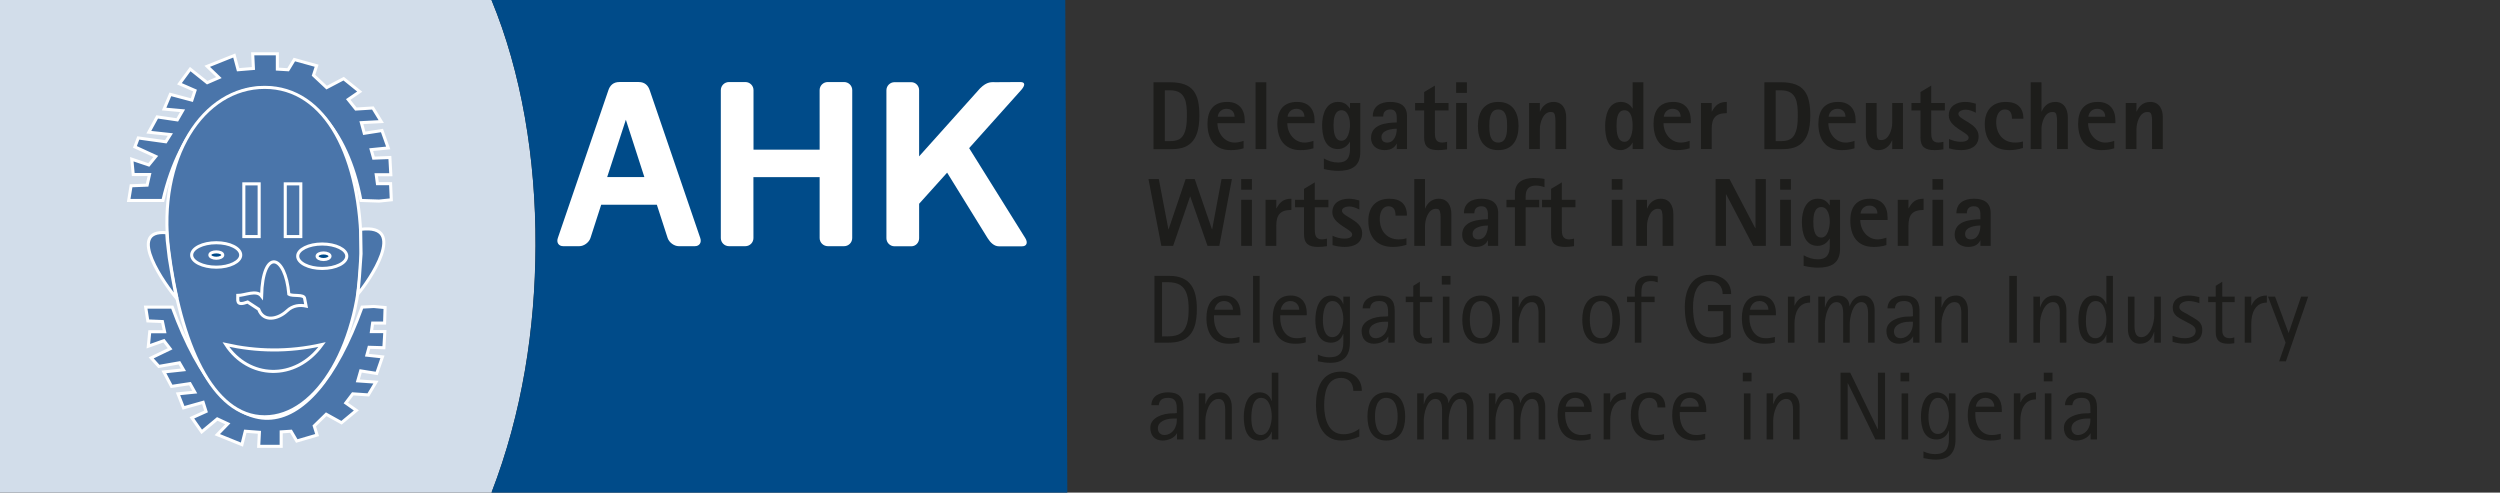
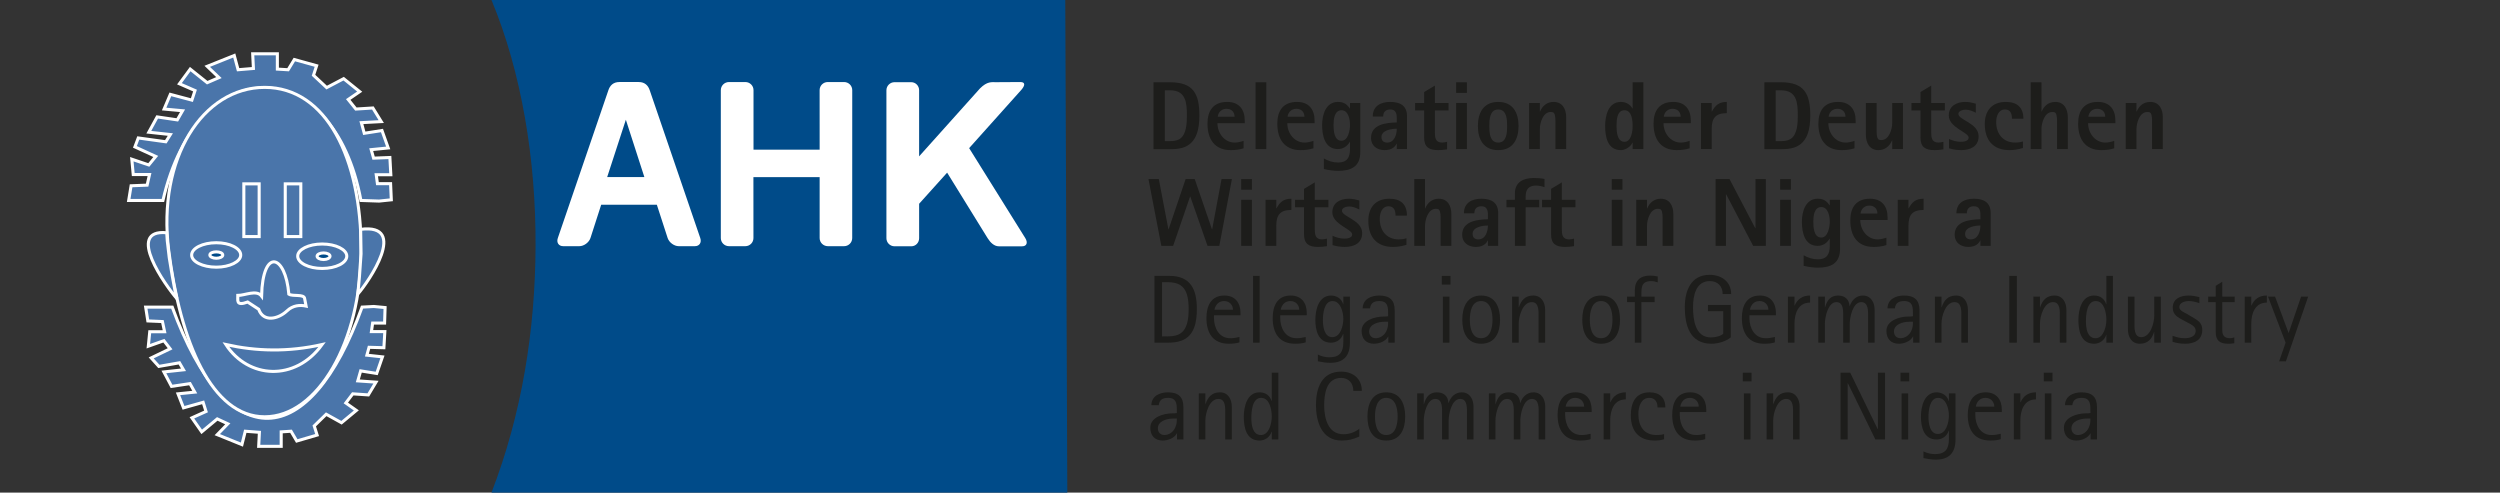
<svg xmlns="http://www.w3.org/2000/svg" xmlns:xlink="http://www.w3.org/1999/xlink" version="1.1" id="ahk_logo_nigeria_desktop" x="0px" y="0px" width="406px" height="80px" viewBox="0 0 406 80" enable-background="new 0 0 406 80" xml:space="preserve">
  <rect x="0" y="0" width="406" height="80" fill="#333333" stroke="none" />
-   <path fill="#D2DDEA" d="M79.817,0H0v80h79.817c5.039-12.995,7.101-26.861,7.144-40.096C87.014,25.519,84.663,11.726,79.817,0  L79.817,0z" />
  <path fill="none" d="M79.817,0H0v80h79.817c5.039-12.995,7.101-26.861,7.144-40.096C87.014,25.519,84.663,11.726,79.817,0L79.817,0z  " />
  <path fill="#004B89" d="M173,80H79.817c4.962-12.851,7.096-26.37,7.159-40c0.067-14.086-2.274-28.25-7.159-40H173l0.332,80H173z" />
  <path fill="none" d="M173,80L173,80H79.817c4.962-12.851,7.096-26.37,7.159-40c0.067-14.086-2.274-28.25-7.159-40H173" />
  <path fill="#FFFFFF" d="M133.106,14.64c0-0.731,0.591-1.317,1.322-1.317h2.649c0.736,0,1.327,0.587,1.327,1.317l-0.005,24.024  c0,0.726-0.591,1.317-1.322,1.317h-2.63c-0.736,0-1.337-0.591-1.337-1.317v-9.894h-10.755l0.005,9.894  c0,0.726-0.591,1.317-1.322,1.317h-2.649c-0.731,0-1.327-0.591-1.327-1.317V14.64c0-0.731,0.596-1.317,1.327-1.317h2.654  c0.735,0,1.327,0.587,1.327,1.317v9.664h10.74L133.106,14.64z" />
  <path fill="#FFFFFF" d="M165.822,14.64c0.654-0.726,0.755-1.327-0.139-1.317l-3.918,0.024c-0.736,0-1.433-0.159-2.611,1.009  l-9.889,11.034V14.663c0-0.731-0.562-1.317-1.293-1.317h-2.697c-0.726,0-1.322,0.587-1.322,1.317v24.019  c0,0.726,0.592,1.317,1.322,1.317h2.707c0.731,0,1.284-0.591,1.284-1.317v-5.591l4.548-5.053l6.577,10.644  c0.452,0.726,1.077,1.317,1.812,1.317H166c0.731,0,0.962-0.591,0.514-1.317l-9.125-14.625L165.822,14.64z" />
  <path fill="#FFFFFF" d="M103.735,13.322c1,0,1.529,0.587,1.774,1.317l8.216,24.024c0.25,0.726-0.139,1.317-0.87,1.317h-2.63  c-0.736,0-1.553-0.591-1.798-1.317l-1.755-5.413h-9.038l-1.745,5.413c-0.245,0.726-1.067,1.317-1.798,1.317h-2.63  c-0.731,0-1.125-0.591-0.87-1.317l8.216-24.024c0.245-0.731,0.774-1.317,1.774-1.317H103.735L103.735,13.322z M98.606,28.755h6.038  l-3.005-9.308L98.606,28.755z" />
  <path fill-rule="evenodd" clip-rule="evenodd" fill="#4A75AA" d="M60.71,49.774l1.827,0.173l-0.078,2.52h-1.944l-0.194,1.381h2.177  l-0.155,2.623l-2.41-0.069l-0.35,1.277l2.527,0.276l-0.933,2.692l-2.605-0.414l-0.467,1.622l2.955,0.207l-1.244,2.071l-2.527-0.173  l-1.127,1.484l1.711,1.208l-2.41,2.002l-2.488-1.381l-1.944,1.898l0.467,1.484l-3.305,0.966l-0.933-1.588l-1.594,0.104v2.347H42.01  l0.117-2.278l-2.294-0.173l-0.544,2.174l-4.004-1.622l1.711-1.76l-1.711-0.794l-2.527,2.105l-1.594-2.278l2.294-1.035l-0.467-1.484  l-3.188,0.897l-0.894-2.278l2.721-0.276l-0.778-1.381l-2.994,0.449l-1.244-2.347l3.188-0.345l-0.661-1.139l-3.343,0.587  l-1.244-1.381l3.071-1.484l-1.011-1.312l-2.527,0.897l0.233-2.347h2.41l-0.35-1.657l-2.372-0.104l-0.35-2.243h4.315  c8.981,24.575,22.316,23.574,30.83,0L60.71,49.774z" />
  <path fill-rule="evenodd" clip-rule="evenodd" fill="none" stroke="#FFFFFF" stroke-width="0.498" stroke-miterlimit="3.864" d="  M60.71,49.774l1.827,0.173l-0.078,2.52h-1.944l-0.194,1.381h2.177l-0.155,2.623l-2.41-0.069l-0.35,1.277l2.527,0.276l-0.933,2.692  l-2.605-0.414l-0.467,1.622l2.955,0.207l-1.244,2.071l-2.527-0.173l-1.127,1.484l1.711,1.208l-2.41,2.002l-2.488-1.381l-1.944,1.898  l0.467,1.484l-3.305,0.966l-0.933-1.588l-1.594,0.104v2.347H42.01l0.117-2.278l-2.294-0.173l-0.544,2.174l-4.004-1.622l1.711-1.76  l-1.711-0.794l-2.527,2.105l-1.594-2.278l2.294-1.035l-0.467-1.484l-3.188,0.897l-0.894-2.278l2.721-0.276l-0.778-1.381  l-2.994,0.449l-1.244-2.347l3.188-0.345l-0.661-1.139l-3.343,0.587l-1.244-1.381l3.071-1.484l-1.011-1.312l-2.527,0.897l0.233-2.347  h2.41l-0.35-1.657l-2.372-0.104l-0.35-2.243h4.315c8.981,24.575,22.316,23.574,30.83,0L60.71,49.774z" />
  <path fill-rule="evenodd" clip-rule="evenodd" fill="#4A75AA" d="M61.565,32.655l1.983-0.207l-0.117-2.623h-2.138l-0.194-1.45h2.372  l-0.155-2.796l-2.644,0.104l-0.389-1.381l2.76-0.276l-1.011-2.83l-2.877,0.449l-0.467-1.726l3.227-0.173l-1.361-2.209l-2.76,0.173  l-1.244-1.553l1.866-1.277l-2.605-2.105l-2.76,1.45l-2.138-2.002l0.505-1.553l-3.616-1.001l-1.011,1.657l-1.749-0.104V8.736h-4.004  l0.117,2.382l-2.488,0.207l-0.622-2.313l-4.393,1.76l1.905,1.829l-1.905,0.828l-2.76-2.209l-1.75,2.382l2.527,1.104l-0.505,1.553  l-3.499-0.932l-1.011,2.382l2.994,0.276l-0.855,1.484l-3.266-0.483l-1.361,2.485l3.499,0.38l-0.739,1.174l-4.471-0.621l-0.544,1.45  l3.382,1.553l-1.127,1.381l-2.76-0.932l0.233,2.485h2.644l-0.389,1.726l-2.605,0.104l-0.389,2.382h5.56  c5.715-24.713,27.681-24.057,32.152,0L61.565,32.655z" />
  <path fill-rule="evenodd" clip-rule="evenodd" fill="none" stroke="#FFFFFF" stroke-width="0.498" stroke-miterlimit="3.864" d="  M61.565,32.655l1.983-0.207l-0.117-2.623h-2.138l-0.194-1.45h2.372l-0.155-2.796l-2.644,0.104l-0.389-1.381l2.76-0.276l-1.011-2.83  l-2.877,0.449l-0.467-1.726l3.227-0.173l-1.361-2.209l-2.76,0.173l-1.244-1.553l1.866-1.277l-2.605-2.105l-2.76,1.45l-2.138-2.002  l0.505-1.553l-3.616-1.001l-1.011,1.657l-1.749-0.104V8.736h-4.004l0.117,2.382l-2.488,0.207l-0.622-2.313l-4.393,1.76l1.905,1.829  l-1.905,0.828l-2.76-2.209l-1.75,2.382l2.527,1.104l-0.505,1.553l-3.499-0.932l-1.011,2.382l2.994,0.276l-0.855,1.484l-3.266-0.483  l-1.361,2.485l3.499,0.38l-0.739,1.174l-4.471-0.621l-0.544,1.45l3.382,1.553l-1.127,1.381l-2.76-0.932l0.233,2.485h2.644  l-0.389,1.726l-2.605,0.104l-0.389,2.382h5.56c5.715-24.713,27.681-24.057,32.152,0L61.565,32.655z" />
  <path fill-rule="evenodd" clip-rule="evenodd" fill="#4A75AA" d="M42.982,14.189c10.03,0,15.668,11.494,15.668,26.438  c0,14.911-7.076,27.06-15.668,27.06c-8.592,0-13.724-12.149-15.59-27.06C25.526,25.683,32.951,14.189,42.982,14.189z" />
  <path fill-rule="evenodd" clip-rule="evenodd" fill="none" stroke="#FFFFFF" stroke-width="0.498" stroke-miterlimit="3.864" d="  M42.982,14.189c10.03,0,15.668,11.494,15.668,26.438c0,14.911-7.076,27.06-15.668,27.06c-8.592,0-13.724-12.149-15.59-27.06  C25.526,25.683,32.951,14.189,42.982,14.189z" />
  <polygon fill="#4A75AA" points="39.599,29.859 42.087,29.859 42.087,38.419 39.599,38.419 39.599,29.859 " />
  <polygon fill="none" stroke="#FFFFFF" stroke-width="0.498" stroke-miterlimit="3.864" points="39.599,29.859 42.087,29.859   42.087,38.419 39.599,38.419 39.599,29.859 " />
-   <polygon fill="#4A75AA" points="46.325,29.859 48.852,29.859 48.852,38.419 46.325,38.419 46.325,29.859 " />
  <polygon fill="none" stroke="#FFFFFF" stroke-width="0.498" stroke-miterlimit="3.864" points="46.325,29.859 48.852,29.859   48.852,38.419 46.325,38.419 46.325,29.859 " />
  <path fill-rule="evenodd" clip-rule="evenodd" fill="#4A75AA" d="M52.312,43.596c2.216,0,4.004-0.897,4.004-2.002  c0-1.07-1.788-1.967-4.004-1.967c-2.177,0-3.966,0.897-3.966,1.967C48.347,42.699,50.135,43.596,52.312,43.596z" />
  <path fill-rule="evenodd" clip-rule="evenodd" fill="none" stroke="#FFFFFF" stroke-width="0.498" stroke-miterlimit="3.864" d="  M52.312,43.596c2.216,0,4.004-0.897,4.004-2.002c0-1.07-1.788-1.967-4.004-1.967c-2.177,0-3.966,0.897-3.966,1.967  C48.347,42.699,50.135,43.596,52.312,43.596z" />
  <path fill-rule="evenodd" clip-rule="evenodd" fill="#4A75AA" d="M35.128,43.389c2.177,0,3.965-0.897,3.965-1.967  c0-1.104-1.788-2.002-3.965-2.002c-2.216,0-4.004,0.897-4.004,2.002C31.124,42.492,32.912,43.389,35.128,43.389z" />
  <path fill-rule="evenodd" clip-rule="evenodd" fill="none" stroke="#FFFFFF" stroke-width="0.498" stroke-miterlimit="3.864" d="  M35.128,43.389c2.177,0,3.965-0.897,3.965-1.967c0-1.104-1.788-2.002-3.965-2.002c-2.216,0-4.004,0.897-4.004,2.002  C31.124,42.492,32.912,43.389,35.128,43.389z" />
  <path fill-rule="evenodd" clip-rule="evenodd" fill="#4A75AA" d="M42.476,48.079c-0.816-1.07-2.683-0.1-3.849-0.1  c0.028,0.752-0.389,1.795,1.594,1.07l1.788,1.174c0.778,2.174,3.188,1.588,4.588,0.276c0.972-0.932,2.138-1.001,3.11-0.794  l-0.233-1.208c-0.078-0.794-1.905-0.311-2.566-0.725C46.364,41.284,42.671,40.175,42.476,48.079z" />
  <path fill-rule="evenodd" clip-rule="evenodd" fill="none" stroke="#FFFFFF" stroke-width="0.498" stroke-miterlimit="3.864" d="  M42.476,48.079c-0.816-1.07-2.683-0.1-3.849-0.1c0.028,0.752-0.389,1.795,1.594,1.07l1.788,1.174  c0.778,2.174,3.188,1.588,4.588,0.276c0.972-0.932,2.138-1.001,3.11-0.794l-0.233-1.208c-0.078-0.794-1.905-0.311-2.566-0.725  C46.364,41.284,42.671,40.175,42.476,48.079z" />
  <path fill-rule="evenodd" clip-rule="evenodd" fill="#4A75AA" d="M36.683,55.953c4.937,1.104,10.108,1.243,15.629,0  C47.919,62.027,40.299,61.51,36.683,55.953z" />
  <path fill-rule="evenodd" clip-rule="evenodd" fill="none" stroke="#FFFFFF" stroke-width="0.498" stroke-miterlimit="3.864" d="  M36.683,55.953c4.937,1.104,10.108,1.243,15.629,0C47.919,62.027,40.299,61.51,36.683,55.953z" />
  <path fill-rule="evenodd" clip-rule="evenodd" fill="#004B89" d="M35.128,41.94c0.583,0,1.05-0.242,1.05-0.518  c0-0.311-0.467-0.518-1.05-0.518c-0.583,0-1.05,0.207-1.05,0.518C34.079,41.698,34.545,41.94,35.128,41.94z" />
  <path fill-rule="evenodd" clip-rule="evenodd" fill="none" stroke="#FFFFFF" stroke-width="0.498" stroke-miterlimit="3.864" d="  M35.128,41.94c0.583,0,1.05-0.242,1.05-0.518c0-0.311-0.467-0.518-1.05-0.518c-0.583,0-1.05,0.207-1.05,0.518  C34.079,41.698,34.545,41.94,35.128,41.94z" />
  <path fill-rule="evenodd" clip-rule="evenodd" fill="#004B89" d="M52.546,42.147c0.583,0,1.05-0.242,1.05-0.552  c0-0.276-0.467-0.518-1.05-0.518c-0.583,0-1.05,0.242-1.05,0.518C51.496,41.905,51.962,42.147,52.546,42.147z" />
  <path fill-rule="evenodd" clip-rule="evenodd" fill="none" stroke="#FFFFFF" stroke-width="0.498" stroke-miterlimit="3.864" d="  M52.546,42.147c0.583,0,1.05-0.242,1.05-0.552c0-0.276-0.467-0.518-1.05-0.518c-0.583,0-1.05,0.242-1.05,0.518  C51.496,41.905,51.962,42.147,52.546,42.147z" />
  <path fill-rule="evenodd" clip-rule="evenodd" fill="#4A75AA" d="M28.404,47.133l-0.424-2.285l-0.49-2.971l-0.326-2.775  l-0.083-1.304c-6.804-0.656-0.139,8.67,1.65,10.706L28.404,47.133z" />
  <path fill-rule="evenodd" clip-rule="evenodd" fill="none" stroke="#FFFFFF" stroke-width="0.498" stroke-miterlimit="3.864" d="  M28.404,47.133l-0.424-2.285l-0.49-2.971l-0.326-2.775l-0.083-1.304c-6.804-0.656-0.139,8.67,1.65,10.706L28.404,47.133z" />
  <g>
    <defs>
      <path id="SVGID_1_" d="M59.466,37.211c6.765-0.69,0.233,8.491-1.516,10.493" />
    </defs>
    <clipPath id="SVGID_2_">
      <use xlink:href="#SVGID_1_" overflow="visible" />
    </clipPath>
  </g>
  <path fill-rule="evenodd" clip-rule="evenodd" fill="#4A75AA" d="M58.373,44.945l0.261-3.722l-0.065-3.983  c7.835-0.979,1.292,8.51-0.457,10.512L58.373,44.945z" />
  <path fill-rule="evenodd" clip-rule="evenodd" fill="none" stroke="#FFFFFF" stroke-width="0.498" stroke-miterlimit="3.864" d="  M58.373,44.945l0.261-3.722l-0.065-3.983c7.835-0.979,1.292,8.51-0.457,10.512L58.373,44.945z" />
  <path fill-rule="evenodd" clip-rule="evenodd" fill="#1D1D1B" d="M192.185,71.372v-5.251c0-1.666-0.818-2.405-2.515-2.405  c-1.336,0-2.657,0.582-2.688,2.091h1.195c0.11-0.896,0.645-1.195,1.525-1.195c1.494,0,1.415,1.195,1.415,2.311v0.157  c-0.251,0.047-0.487,0.047-0.739,0.047c-1.383,0-3.569,0.613-3.569,2.327c0,1.273,0.723,2.091,2.012,2.091  c0.833,0,1.886-0.377,2.295-1.163h0.031v0.99H192.185z M191.116,67.976c0,0.629-0.031,0.943-0.283,1.509  c-0.315,0.676-0.991,1.163-1.745,1.163c-0.629,0-1.053-0.456-1.053-1.085c0-1.195,1.494-1.588,2.453-1.588H191.116z" />
  <path fill-rule="evenodd" clip-rule="evenodd" fill="#1D1D1B" d="M200.044,71.372v-5.345c0-1.179-0.597-2.311-1.918-2.311  c-1.305,0-1.965,0.755-2.343,1.902h-0.031v-1.729h-1.069v7.483h1.069v-3.081c0-1.179,0.629-3.506,2.123-3.506  c1.226,0,1.1,1.588,1.1,2.437v4.15H200.044z" />
  <path fill-rule="evenodd" clip-rule="evenodd" fill="#1D1D1B" d="M207.605,71.372V60.524h-1.069v4.591h-0.031  c-0.314-0.912-0.991-1.399-1.965-1.399c-2.044,0-2.547,2.358-2.547,3.978c0,1.745,0.409,3.852,2.562,3.852  c0.896,0,1.698-0.582,1.95-1.446h0.031v1.273H207.605z M206.536,67.662c0,1.038-0.424,2.987-1.761,2.987  c-1.383,0-1.556-1.714-1.556-2.751c0-1.038,0.126-3.286,1.588-3.286C206.222,64.612,206.536,66.609,206.536,67.662z" />
  <path fill-rule="evenodd" clip-rule="evenodd" fill="#1D1D1B" d="M221.163,63.48c0-1.997-1.446-3.129-3.364-3.129  c-3.16,0-4.088,2.688-4.088,5.392c0,2.704,0.912,5.801,4.166,5.801c1.116,0,1.871-0.204,2.877-0.645v-1.273  c-0.739,0.581-1.635,0.896-2.578,0.896c-2.547,0-3.129-2.673-3.129-4.716c0-1.855,0.362-4.433,2.751-4.433  c1.258,0,1.981,0.896,1.981,2.107H221.163z" />
  <path fill-rule="evenodd" clip-rule="evenodd" fill="#1D1D1B" d="M228.203,67.646c0-2.028-0.755-3.93-3.081-3.93  c-2.311,0-3.05,1.918-3.05,3.93c0,2.012,0.739,3.899,3.05,3.899C227.448,71.545,228.203,69.674,228.203,67.646z M226.977,67.63  c0,1.211-0.283,3.018-1.855,3.018c-1.556,0-1.824-1.824-1.824-3.018c0-1.195,0.267-3.018,1.824-3.018S226.977,66.42,226.977,67.63z" />
  <path fill-rule="evenodd" clip-rule="evenodd" fill="#1D1D1B" d="M239.298,71.372v-5.345c0-1.179-0.597-2.311-1.918-2.311  c-1.053,0-1.808,0.755-2.122,1.714h-0.032c-0.078-1.116-0.77-1.714-1.886-1.714c-1.226,0-1.792,0.833-2.091,1.902h-0.031v-1.729  h-1.069v7.483h1.069v-3.081c0-1.037,0.503-3.506,1.871-3.506c1.226,0,1.1,1.588,1.1,2.437v4.15h1.069v-3.081  c0-1.037,0.487-3.506,1.871-3.506c1.226,0,1.101,1.588,1.101,2.437v4.15H239.298z" />
  <path fill-rule="evenodd" clip-rule="evenodd" fill="#1D1D1B" d="M250.944,71.372v-5.345c0-1.179-0.597-2.311-1.918-2.311  c-1.053,0-1.808,0.755-2.122,1.714h-0.032c-0.078-1.116-0.77-1.714-1.886-1.714c-1.226,0-1.792,0.833-2.091,1.902h-0.031v-1.729  h-1.069v7.483h1.069v-3.081c0-1.037,0.503-3.506,1.871-3.506c1.226,0,1.1,1.588,1.1,2.437v4.15h1.069v-3.081  c0-1.037,0.487-3.506,1.871-3.506c1.226,0,1.101,1.588,1.101,2.437v4.15H250.944z" />
  <path fill-rule="evenodd" clip-rule="evenodd" fill="#1D1D1B" d="M258.486,66.923v-0.362c0-1.651-0.865-2.846-2.61-2.846  c-2.201,0-2.924,1.714-2.924,3.663c0,2.421,1.053,4.166,3.647,4.166c0.582,0,1.163-0.047,1.714-0.22v-0.88  c-0.503,0.126-0.959,0.204-1.478,0.204c-1.839,0-2.657-1.651-2.657-3.286v-0.44H258.486z M257.26,66.027h-3.003  c0.157-0.818,0.692-1.415,1.572-1.415C256.647,64.612,257.26,65.209,257.26,66.027z" />
  <path fill-rule="evenodd" clip-rule="evenodd" fill="#1D1D1B" d="M264.03,64.863v-1.148c-1.195,0-2.028,0.535-2.5,1.619h-0.031  v-1.446h-1.069v7.483h1.069v-3.097C261.499,66.64,262.096,64.863,264.03,64.863z" />
  <path fill-rule="evenodd" clip-rule="evenodd" fill="#1D1D1B" d="M270.455,66.168c0-1.619-0.975-2.453-2.562-2.453  c-2.295,0-3.05,1.698-3.05,3.742c0,2.5,1.273,4.087,3.852,4.087c0.55,0,1.038-0.047,1.556-0.204v-0.849  c-0.393,0.126-0.802,0.157-1.21,0.157c-2.123,0-2.971-1.494-2.971-3.427c0-1.116,0.409-2.61,1.777-2.61  c0.959,0,1.336,0.692,1.336,1.556H270.455z" />
  <path fill-rule="evenodd" clip-rule="evenodd" fill="#1D1D1B" d="M277.102,66.923v-0.362c0-1.651-0.865-2.846-2.61-2.846  c-2.201,0-2.924,1.714-2.924,3.663c0,2.421,1.053,4.166,3.647,4.166c0.582,0,1.163-0.047,1.714-0.22v-0.88  c-0.503,0.126-0.959,0.204-1.478,0.204c-1.839,0-2.657-1.651-2.657-3.286v-0.44H277.102z M275.876,66.027h-3.003  c0.157-0.818,0.692-1.415,1.572-1.415C275.263,64.612,275.876,65.209,275.876,66.027z" />
  <path fill-rule="evenodd" clip-rule="evenodd" fill="#1D1D1B" d="M284.448,61.939v-1.415h-1.415v1.415H284.448z M284.275,71.372  v-7.483h-1.069v7.483H284.275z" />
  <path fill-rule="evenodd" clip-rule="evenodd" fill="#1D1D1B" d="M292.258,71.372v-5.345c0-1.179-0.598-2.311-1.918-2.311  c-1.305,0-1.965,0.755-2.343,1.902h-0.031v-1.729h-1.069v7.483h1.069v-3.081c0-1.179,0.629-3.506,2.123-3.506  c1.226,0,1.1,1.588,1.1,2.437v4.15H292.258z" />
  <polygon fill-rule="evenodd" clip-rule="evenodd" fill="#1D1D1B" points="306.134,71.372 306.134,60.524 304.97,60.524   304.97,69.69 304.939,69.69 300.474,60.524 298.902,60.524 298.902,71.372 300.065,71.372 300.065,62.238 300.097,62.238   304.562,71.372 " />
  <path fill-rule="evenodd" clip-rule="evenodd" fill="#1D1D1B" d="M310.059,61.939v-1.415h-1.415v1.415H310.059z M309.887,71.372  v-7.483h-1.069v7.483H309.887z" />
  <path fill-rule="evenodd" clip-rule="evenodd" fill="#1D1D1B" d="M317.571,71.388v-7.499h-1.069v1.226h-0.031  c-0.236-0.88-1.069-1.399-1.95-1.399c-2.044,0-2.562,2.343-2.562,3.962c0,1.682,0.472,3.695,2.531,3.695  c0.928,0,1.698-0.534,1.981-1.431h0.031v1.321c0,1.604-0.534,2.484-2.264,2.484c-0.66,0-1.274-0.157-1.871-0.44v1.085  c0.692,0.142,1.305,0.251,2.028,0.251C316.549,74.642,317.571,73.51,317.571,71.388z M316.502,67.489  c0,1.069-0.424,2.987-1.792,2.987c-1.336,0-1.525-1.792-1.525-2.782c0-0.975,0.189-3.081,1.556-3.081  C316.078,64.612,316.502,66.451,316.502,67.489z" />
  <path fill-rule="evenodd" clip-rule="evenodd" fill="#1D1D1B" d="M325.097,66.923v-0.362c0-1.651-0.865-2.846-2.61-2.846  c-2.201,0-2.924,1.714-2.924,3.663c0,2.421,1.053,4.166,3.647,4.166c0.582,0,1.163-0.047,1.714-0.22v-0.88  c-0.503,0.126-0.959,0.204-1.478,0.204c-1.839,0-2.657-1.651-2.657-3.286v-0.44H325.097z M323.871,66.027h-3.003  c0.157-0.818,0.692-1.415,1.572-1.415C323.258,64.612,323.871,65.209,323.871,66.027z" />
  <path fill-rule="evenodd" clip-rule="evenodd" fill="#1D1D1B" d="M330.641,64.863v-1.148c-1.195,0-2.028,0.535-2.5,1.619h-0.031  v-1.446h-1.069v7.483h1.069v-3.097C328.11,66.64,328.707,64.863,330.641,64.863z" />
  <path fill-rule="evenodd" clip-rule="evenodd" fill="#1D1D1B" d="M333.325,61.939v-1.415h-1.415v1.415H333.325z M333.152,71.372  v-7.483h-1.069v7.483H333.152z" />
  <path fill-rule="evenodd" clip-rule="evenodd" fill="#1D1D1B" d="M340.553,71.372v-5.251c0-1.666-0.818-2.405-2.516-2.405  c-1.336,0-2.657,0.582-2.688,2.091h1.195c0.11-0.896,0.645-1.195,1.525-1.195c1.494,0,1.415,1.195,1.415,2.311v0.157  c-0.251,0.047-0.487,0.047-0.739,0.047c-1.383,0-3.569,0.613-3.569,2.327c0,1.273,0.723,2.091,2.012,2.091  c0.833,0,1.886-0.377,2.295-1.163h0.031v0.99H340.553z M339.484,67.976c0,0.629-0.031,0.943-0.283,1.509  c-0.314,0.676-0.991,1.163-1.745,1.163c-0.629,0-1.053-0.456-1.053-1.085c0-1.195,1.494-1.588,2.453-1.588H339.484z" />
  <path fill-rule="evenodd" clip-rule="evenodd" fill="#1D1D1B" d="M194.37,50.195c0-3.129-0.959-5.392-4.449-5.392h-2.437v10.848  h2.044c0.755,0,1.541-0.047,2.264-0.299C193.993,54.597,194.37,52.255,194.37,50.195z M193.034,50.211  c0,1.43-0.141,3.427-1.651,4.119c-0.566,0.252-1.226,0.299-1.839,0.299h-0.833v-8.804h0.692c0.597,0,1.226,0.031,1.777,0.236  C192.877,46.658,193.034,48.686,193.034,50.211z" />
  <path fill-rule="evenodd" clip-rule="evenodd" fill="#1D1D1B" d="M201.459,51.202V50.84c0-1.651-0.865-2.846-2.61-2.846  c-2.201,0-2.924,1.714-2.924,3.663c0,2.421,1.053,4.166,3.647,4.166c0.582,0,1.163-0.047,1.714-0.22v-0.88  c-0.503,0.126-0.959,0.204-1.478,0.204c-1.839,0-2.657-1.651-2.657-3.286v-0.44H201.459z M200.233,50.306h-3.003  c0.157-0.818,0.692-1.415,1.572-1.415C199.62,48.891,200.233,49.488,200.233,50.306z" />
  <rect x="203.497" y="44.803" fill-rule="evenodd" clip-rule="evenodd" fill="#1D1D1B" width="1.069" height="10.848" />
  <path fill-rule="evenodd" clip-rule="evenodd" fill="#1D1D1B" d="M212.219,51.202V50.84c0-1.651-0.865-2.846-2.61-2.846  c-2.201,0-2.924,1.714-2.924,3.663c0,2.421,1.053,4.166,3.647,4.166c0.582,0,1.163-0.047,1.714-0.22v-0.88  c-0.503,0.126-0.959,0.204-1.478,0.204c-1.839,0-2.657-1.651-2.657-3.286v-0.44H212.219z M210.993,50.306h-3.003  c0.157-0.818,0.692-1.415,1.572-1.415C210.38,48.891,210.993,49.488,210.993,50.306z" />
  <path fill-rule="evenodd" clip-rule="evenodd" fill="#1D1D1B" d="M219.225,55.667v-7.499h-1.069v1.226h-0.031  c-0.236-0.88-1.069-1.399-1.95-1.399c-2.044,0-2.562,2.343-2.562,3.962c0,1.682,0.472,3.694,2.531,3.694  c0.928,0,1.698-0.534,1.981-1.431h0.031v1.321c0,1.604-0.534,2.484-2.264,2.484c-0.66,0-1.274-0.157-1.871-0.44v1.085  c0.692,0.142,1.305,0.251,2.028,0.251C218.203,58.921,219.225,57.789,219.225,55.667z M218.156,51.768  c0,1.069-0.424,2.987-1.792,2.987c-1.336,0-1.525-1.792-1.525-2.782c0-0.975,0.188-3.081,1.556-3.081  C217.731,48.891,218.156,50.73,218.156,51.768z" />
  <path fill-rule="evenodd" clip-rule="evenodd" fill="#1D1D1B" d="M226.499,55.651V50.4c0-1.666-0.818-2.405-2.515-2.405  c-1.336,0-2.657,0.582-2.688,2.091h1.195c0.11-0.896,0.645-1.195,1.525-1.195c1.494,0,1.415,1.195,1.415,2.311v0.157  c-0.251,0.047-0.487,0.047-0.739,0.047c-1.383,0-3.569,0.613-3.569,2.327c0,1.273,0.723,2.091,2.012,2.091  c0.833,0,1.886-0.377,2.295-1.163h0.031v0.99H226.499z M225.43,52.255c0,0.629-0.031,0.943-0.283,1.509  c-0.314,0.676-0.991,1.163-1.745,1.163c-0.629,0-1.053-0.456-1.053-1.085c0-1.195,1.494-1.588,2.453-1.588H225.43z" />
-   <path fill-rule="evenodd" clip-rule="evenodd" fill="#1D1D1B" d="M232.597,49.063v-0.896h-2.012v-2.421l-1.069,0.676v1.745h-1.226  v0.896h1.226v4.827c0,1.446,0.676,1.934,2.075,1.934c0.314,0,0.629-0.031,0.943-0.079v-0.959c-0.267,0.094-0.424,0.141-0.723,0.141  c-0.849,0-1.226-0.456-1.226-1.258v-4.606H232.597z" />
  <path fill-rule="evenodd" clip-rule="evenodd" fill="#1D1D1B" d="M235.562,46.218v-1.415h-1.415v1.415H235.562z M235.389,55.651  v-7.483h-1.069v7.483H235.389z" />
  <path fill-rule="evenodd" clip-rule="evenodd" fill="#1D1D1B" d="M243.608,51.925c0-2.028-0.755-3.93-3.081-3.93  c-2.311,0-3.05,1.918-3.05,3.93c0,2.012,0.739,3.899,3.05,3.899C242.853,55.824,243.608,53.953,243.608,51.925z M242.381,51.909  c0,1.211-0.283,3.018-1.855,3.018c-1.556,0-1.824-1.824-1.824-3.018c0-1.195,0.268-3.018,1.824-3.018  C242.083,48.891,242.381,50.699,242.381,51.909z" />
  <path fill-rule="evenodd" clip-rule="evenodd" fill="#1D1D1B" d="M250.929,55.651v-5.345c0-1.179-0.597-2.311-1.918-2.311  c-1.305,0-1.965,0.755-2.343,1.902h-0.031v-1.729h-1.069v7.483h1.069v-3.081c0-1.179,0.629-3.506,2.123-3.506  c1.226,0,1.1,1.588,1.1,2.437v4.15H250.929z" />
  <path fill-rule="evenodd" clip-rule="evenodd" fill="#1D1D1B" d="M263.092,51.925c0-2.028-0.755-3.93-3.081-3.93  c-2.311,0-3.05,1.918-3.05,3.93c0,2.012,0.739,3.899,3.05,3.899C262.337,55.824,263.092,53.953,263.092,51.925z M261.866,51.909  c0,1.211-0.283,3.018-1.855,3.018c-1.556,0-1.824-1.824-1.824-3.018c0-1.195,0.268-3.018,1.824-3.018  C261.567,48.891,261.866,50.699,261.866,51.909z" />
  <path fill-rule="evenodd" clip-rule="evenodd" fill="#1D1D1B" d="M269.219,45.856v-0.959c-0.425-0.094-0.849-0.141-1.273-0.141  c-1.557,0-2.453,0.817-2.453,2.374v1.038h-1.258v0.896h1.258v6.587h1.069v-6.587h2.154v-0.896h-2.154  c0-1.289-0.126-2.515,1.572-2.515C268.511,45.652,268.857,45.731,269.219,45.856z" />
  <path fill-rule="evenodd" clip-rule="evenodd" fill="#1D1D1B" d="M281.141,47.759c0-2.028-1.588-3.129-3.49-3.129  c-3.05,0-4.04,2.594-4.04,5.235c0,2.956,0.802,5.958,4.339,5.958c1.006,0,2.343-0.362,3.129-1.038v-5.267h-3.71v1.022h2.484v3.663  c-0.472,0.424-1.383,0.597-1.997,0.597c-2.594,0-2.908-2.956-2.908-4.936c0-1.808,0.44-4.213,2.72-4.213  c1.289,0,2.091,0.833,2.091,2.107H281.141z" />
  <path fill-rule="evenodd" clip-rule="evenodd" fill="#1D1D1B" d="M288.414,51.202V50.84c0-1.651-0.865-2.846-2.61-2.846  c-2.201,0-2.924,1.714-2.924,3.663c0,2.421,1.053,4.166,3.647,4.166c0.582,0,1.163-0.047,1.714-0.22v-0.88  c-0.503,0.126-0.959,0.204-1.478,0.204c-1.839,0-2.657-1.651-2.657-3.286v-0.44H288.414z M287.188,50.306h-3.003  c0.157-0.818,0.692-1.415,1.572-1.415C286.574,48.891,287.188,49.488,287.188,50.306z" />
  <path fill-rule="evenodd" clip-rule="evenodd" fill="#1D1D1B" d="M293.957,49.142v-1.148c-1.195,0-2.028,0.535-2.5,1.619h-0.031  v-1.446h-1.069v7.483h1.069v-3.097C291.426,50.919,292.024,49.142,293.957,49.142z" />
  <path fill-rule="evenodd" clip-rule="evenodd" fill="#1D1D1B" d="M304.439,55.651v-5.345c0-1.179-0.597-2.311-1.918-2.311  c-1.053,0-1.808,0.755-2.122,1.714h-0.032c-0.078-1.116-0.77-1.714-1.886-1.714c-1.226,0-1.792,0.833-2.091,1.902h-0.031v-1.729  h-1.069v7.483h1.069v-3.081c0-1.037,0.503-3.506,1.871-3.506c1.226,0,1.1,1.588,1.1,2.437v4.15h1.069v-3.081  c0-1.037,0.487-3.506,1.871-3.506c1.226,0,1.101,1.588,1.101,2.437v4.15H304.439z" />
  <path fill-rule="evenodd" clip-rule="evenodd" fill="#1D1D1B" d="M311.73,55.651V50.4c0-1.666-0.818-2.405-2.516-2.405  c-1.336,0-2.657,0.582-2.688,2.091h1.195c0.11-0.896,0.645-1.195,1.525-1.195c1.493,0,1.415,1.195,1.415,2.311v0.157  c-0.251,0.047-0.487,0.047-0.739,0.047c-1.383,0-3.569,0.613-3.569,2.327c0,1.273,0.723,2.091,2.012,2.091  c0.833,0,1.886-0.377,2.295-1.163h0.031v0.99H311.73z M310.661,52.255c0,0.629-0.031,0.943-0.283,1.509  c-0.314,0.676-0.991,1.163-1.745,1.163c-0.629,0-1.053-0.456-1.053-1.085c0-1.195,1.493-1.588,2.453-1.588H310.661z" />
  <path fill-rule="evenodd" clip-rule="evenodd" fill="#1D1D1B" d="M319.589,55.651v-5.345c0-1.179-0.598-2.311-1.918-2.311  c-1.305,0-1.965,0.755-2.342,1.902h-0.031v-1.729h-1.069v7.483h1.069v-3.081c0-1.179,0.629-3.506,2.123-3.506  c1.226,0,1.1,1.588,1.1,2.437v4.15H319.589z" />
  <rect x="326.311" y="44.803" fill-rule="evenodd" clip-rule="evenodd" fill="#1D1D1B" width="1.226" height="10.848" />
  <path fill-rule="evenodd" clip-rule="evenodd" fill="#1D1D1B" d="M335.581,55.651v-5.345c0-1.179-0.598-2.311-1.918-2.311  c-1.305,0-1.965,0.755-2.342,1.902h-0.031v-1.729h-1.069v7.483h1.069v-3.081c0-1.179,0.629-3.506,2.123-3.506  c1.226,0,1.1,1.588,1.1,2.437v4.15H335.581z" />
  <path fill-rule="evenodd" clip-rule="evenodd" fill="#1D1D1B" d="M343.143,55.651V44.803h-1.069v4.591h-0.031  c-0.314-0.912-0.991-1.399-1.965-1.399c-2.044,0-2.547,2.358-2.547,3.978c0,1.745,0.409,3.852,2.562,3.852  c0.896,0,1.698-0.582,1.95-1.446h0.031v1.273H343.143z M342.074,51.941c0,1.038-0.424,2.987-1.761,2.987  c-1.383,0-1.556-1.714-1.556-2.751c0-1.038,0.126-3.286,1.588-3.286C341.759,48.891,342.074,50.887,342.074,51.941z" />
  <path fill-rule="evenodd" clip-rule="evenodd" fill="#1D1D1B" d="M350.921,55.651v-7.483h-1.069v3.081  c0,1.179-0.613,3.506-2.107,3.506c-1.226,0-1.101-1.588-1.101-2.437v-4.15h-1.069v5.345c0,1.195,0.597,2.311,1.918,2.311  c1.289,0,1.981-0.755,2.327-1.902h0.032v1.729H350.921z" />
  <path fill-rule="evenodd" clip-rule="evenodd" fill="#1D1D1B" d="M357.649,53.56c0-1.226-0.833-1.588-1.745-2.138l-0.629-0.377  c-0.44-0.267-1.352-0.55-1.352-1.179c0-0.723,0.928-0.975,1.509-0.975c0.566,0,1.21,0.141,1.745,0.346v-0.99  c-0.582-0.142-1.148-0.252-1.761-0.252c-1.289,0-2.562,0.503-2.562,1.981c0,1.148,0.818,1.556,1.698,2.028l0.676,0.362  c0.55,0.299,1.352,0.613,1.352,1.352c0,0.991-1.022,1.21-1.824,1.21c-0.66,0-1.305-0.173-1.934-0.393v0.975  c0.66,0.204,1.352,0.315,2.044,0.315C356.36,55.824,357.649,55.242,357.649,53.56z" />
  <path fill-rule="evenodd" clip-rule="evenodd" fill="#1D1D1B" d="M362.911,49.063v-0.896h-2.012v-2.421l-1.069,0.676v1.745h-1.226  v0.896h1.226v4.827c0,1.446,0.676,1.934,2.075,1.934c0.315,0,0.629-0.031,0.943-0.079v-0.959c-0.267,0.094-0.424,0.141-0.723,0.141  c-0.849,0-1.226-0.456-1.226-1.258v-4.606H362.911z" />
  <path fill-rule="evenodd" clip-rule="evenodd" fill="#1D1D1B" d="M368.139,49.142v-1.148c-1.195,0-2.028,0.535-2.5,1.619h-0.031  v-1.446h-1.069v7.483h1.069v-3.097C365.608,50.919,366.205,49.142,368.139,49.142z" />
  <polygon fill-rule="evenodd" clip-rule="evenodd" fill="#1D1D1B" points="374.848,48.168 373.7,48.168 371.688,54.047   371.656,54.047 369.471,48.168 368.323,48.168 371.185,55.651 370.131,58.685 371.232,58.685 " />
  <polygon fill-rule="evenodd" clip-rule="evenodd" fill="#1D1D1B" points="200.061,29.082 198.379,29.082 196.854,37.241   196.823,37.241 194.025,29.082 192.547,29.082 189.78,37.241 189.748,37.241 188.192,29.082 186.51,29.082 188.601,39.929   190.519,39.929 193.27,31.912 193.301,31.912 196.1,39.929 198.018,39.929 " />
  <path fill-rule="evenodd" clip-rule="evenodd" fill="#1D1D1B" d="M203.312,30.811v-1.729h-1.745v1.729H203.312z M203.312,39.929  v-7.483h-1.745v7.483H203.312z" />
  <path fill-rule="evenodd" clip-rule="evenodd" fill="#1D1D1B" d="M209.721,34.097v-1.824c-1.258,0-1.839,0.519-2.421,1.556h-0.031  v-1.383h-1.745v7.483h1.745v-3.286C207.268,34.883,207.928,34.097,209.721,34.097z" />
  <path fill-rule="evenodd" clip-rule="evenodd" fill="#1D1D1B" d="M215.735,33.657v-1.21h-2.217v-2.83l-1.745,1.053v1.777h-1.462  v1.21h1.462v4.386c0,1.556,0.77,2.059,2.295,2.059c0.472,0,0.959-0.047,1.431-0.126V38.75c-0.268,0.063-0.535,0.126-0.802,0.126  c-1.085,0-1.179-0.802-1.179-1.682v-3.537H215.735z" />
  <path fill-rule="evenodd" clip-rule="evenodd" fill="#1D1D1B" d="M221.216,37.854c0-2.138-3.286-2.641-3.286-3.632  c0-0.503,0.77-0.692,1.163-0.692c0.597,0,1.148,0.236,1.666,0.503v-1.478c-0.566-0.157-1.116-0.283-1.698-0.283  c-1.399,0-2.688,0.645-2.688,2.201c0,1.981,3.223,2.72,3.223,3.6c0,0.597-0.849,0.676-1.289,0.676c-0.66,0-1.305-0.189-1.902-0.456  v1.509c0.645,0.204,1.305,0.299,1.981,0.299C219.849,40.103,221.216,39.521,221.216,37.854z" />
  <path fill-rule="evenodd" clip-rule="evenodd" fill="#1D1D1B" d="M228.49,35.009c0-1.839-1.022-2.736-2.846-2.736  c-2.248,0-3.427,1.415-3.427,3.584c0,2.61,1.336,4.245,4.009,4.245c0.739,0,1.478-0.126,2.185-0.346v-1.069  c-0.409,0.141-0.833,0.189-1.258,0.189c-1.981,0-3.081-1.446-3.081-3.333c0-0.896,0.33-2.044,1.43-2.044  c0.912,0,1.132,0.739,1.132,1.509H228.49z" />
  <path fill-rule="evenodd" clip-rule="evenodd" fill="#1D1D1B" d="M235.7,39.929v-5.188c0-1.289-0.597-2.468-2.028-2.468  c-1.069,0-1.824,0.613-2.217,1.572h-0.032v-4.764h-1.745v10.848h1.745v-3.239c0-1.006,0.503-2.783,1.761-2.783  c0.173,0,0.377,0.016,0.503,0.142c0.299,0.283,0.267,1.242,0.267,1.603v4.276H235.7z" />
  <path fill-rule="evenodd" clip-rule="evenodd" fill="#1D1D1B" d="M243.304,39.929V34.6c0-1.729-1.132-2.327-2.72-2.327  c-1.556,0-2.845,0.66-2.845,2.374h1.698c0-0.739,0.393-1.148,1.148-1.148c0.865,0,1.053,0.629,1.053,1.368v0.739  c-1.698,0.047-4.182,0.283-4.182,2.531c0,1.273,1.006,1.965,2.201,1.965c0.818,0,1.572-0.267,1.95-1.038h0.031v0.865H243.304z   M241.638,36.628c0,0.959-0.393,2.248-1.556,2.248c-0.582,0-0.928-0.299-0.928-0.896C239.154,36.848,240.805,36.628,241.638,36.628z  " />
  <path fill-rule="evenodd" clip-rule="evenodd" fill="#1D1D1B" d="M250.83,30.402v-1.336c-0.566-0.126-1.179-0.157-1.745-0.157  c-1.682,0-3.066,0.645-3.066,2.515v1.022h-1.368v1.21h1.368v6.273h1.745v-6.273h2.201v-1.21h-2.201v-0.519  c0-1.148,0.487-1.792,1.698-1.792C249.919,30.135,250.406,30.245,250.83,30.402z" />
  <path fill-rule="evenodd" clip-rule="evenodd" fill="#1D1D1B" d="M255.856,33.657v-1.21h-2.217v-2.83l-1.745,1.053v1.777h-1.462  v1.21h1.462v4.386c0,1.556,0.77,2.059,2.295,2.059c0.472,0,0.959-0.047,1.431-0.126V38.75c-0.267,0.063-0.535,0.126-0.802,0.126  c-1.085,0-1.179-0.802-1.179-1.682v-3.537H255.856z" />
  <path fill-rule="evenodd" clip-rule="evenodd" fill="#1D1D1B" d="M263.488,30.811v-1.729h-1.745v1.729H263.488z M263.488,39.929  v-7.483h-1.745v7.483H263.488z" />
  <path fill-rule="evenodd" clip-rule="evenodd" fill="#1D1D1B" d="M271.751,39.929v-5.188c0-1.289-0.597-2.468-2.028-2.468  c-1.069,0-1.824,0.613-2.217,1.572h-0.032v-1.399h-1.745v7.483h1.745v-3.239c0-1.006,0.503-2.783,1.761-2.783  c0.173,0,0.377,0.016,0.503,0.142c0.299,0.283,0.267,1.242,0.267,1.603v4.276H271.751z" />
  <polygon fill-rule="evenodd" clip-rule="evenodd" fill="#1D1D1B" points="286.772,39.929 286.772,29.082 285.09,29.082   285.09,37.068 285.058,37.068 280.876,29.082 278.613,29.082 278.613,39.929 280.295,39.929 280.295,31.55 280.326,31.55   284.712,39.929 " />
  <path fill-rule="evenodd" clip-rule="evenodd" fill="#1D1D1B" d="M290.841,30.811v-1.729h-1.745v1.729H290.841z M290.841,39.929  v-7.483h-1.745v7.483H290.841z" />
  <path fill-rule="evenodd" clip-rule="evenodd" fill="#1D1D1B" d="M298.822,40.448v-8.002h-1.667v0.896h-0.031  c-0.487-0.739-1.022-1.069-1.934-1.069c-1.981,0-2.563,2.122-2.563,3.742c0,1.713,0.425,3.914,2.563,3.914  c0.849,0,1.509-0.456,1.934-1.163h0.031v1.163c0,1.336-0.456,2.185-1.934,2.185c-0.849,0-1.588-0.252-2.311-0.66v1.714  c0.77,0.189,1.541,0.299,2.343,0.299C297.344,43.467,298.822,42.759,298.822,40.448z M297.155,36.015  c0,0.817-0.283,2.562-1.383,2.562c-1.211,0-1.289-1.682-1.289-2.562c0-0.865,0.11-2.39,1.289-2.39  C296.904,33.625,297.155,35.15,297.155,36.015z" />
  <path fill-rule="evenodd" clip-rule="evenodd" fill="#1D1D1B" d="M306.541,35.732v-0.425c0-1.824-0.943-3.034-2.846-3.034  c-2.232,0-3.207,1.399-3.207,3.522c0,2.468,1.116,4.308,3.773,4.308c0.707,0,1.415-0.079,2.091-0.299v-1.211  c-0.44,0.157-0.959,0.283-1.43,0.283c-1.698,0-2.814-1.556-2.814-3.144H306.541z M304.89,34.679h-2.736  c0.079-0.755,0.66-1.289,1.415-1.289C304.371,33.389,304.89,33.877,304.89,34.679z" />
  <path fill-rule="evenodd" clip-rule="evenodd" fill="#1D1D1B" d="M312.387,34.097v-1.824c-1.258,0-1.839,0.519-2.421,1.556h-0.031  v-1.383h-1.745v7.483h1.745v-3.286C309.934,34.883,310.595,34.097,312.387,34.097z" />
-   <path fill-rule="evenodd" clip-rule="evenodd" fill="#1D1D1B" d="M315.571,30.811v-1.729h-1.745v1.729H315.571z M315.571,39.929  v-7.483h-1.745v7.483H315.571z" />
  <path fill-rule="evenodd" clip-rule="evenodd" fill="#1D1D1B" d="M323.285,39.929V34.6c0-1.729-1.132-2.327-2.72-2.327  c-1.556,0-2.846,0.66-2.846,2.374h1.698c0-0.739,0.393-1.148,1.148-1.148c0.865,0,1.053,0.629,1.053,1.368v0.739  c-1.698,0.047-4.182,0.283-4.182,2.531c0,1.273,1.006,1.965,2.201,1.965c0.818,0,1.572-0.267,1.95-1.038h0.031v0.865H323.285z   M321.618,36.628c0,0.959-0.393,2.248-1.556,2.248c-0.582,0-0.928-0.299-0.928-0.896C319.134,36.848,320.785,36.628,321.618,36.628z  " />
  <path fill-rule="evenodd" clip-rule="evenodd" fill="#1D1D1B" d="M194.779,18.761c0-3.544-0.991-5.4-4.763-5.4h-2.688v10.864h2.688  c0.707,0,1.431-0.032,2.107-0.252C194.386,23.249,194.779,20.856,194.779,18.761z M192.751,18.761c0,1.181-0.047,3.119-1.195,3.827  c-0.456,0.268-1.022,0.331-1.541,0.331h-0.849v-8.254h0.849C192.594,14.665,192.751,16.681,192.751,18.761z" />
  <path fill-rule="evenodd" clip-rule="evenodd" fill="#1D1D1B" d="M202.146,20.011v-0.425c0-1.824-0.943-3.034-2.846-3.034  c-2.232,0-3.207,1.399-3.207,3.522c0,2.468,1.116,4.308,3.773,4.308c0.707,0,1.415-0.079,2.091-0.299v-1.211  c-0.44,0.157-0.959,0.283-1.43,0.283c-1.698,0-2.814-1.556-2.814-3.144H202.146z M200.496,18.957h-2.736  c0.079-0.755,0.66-1.289,1.415-1.289C199.977,17.668,200.496,18.156,200.496,18.957z" />
  <rect x="203.905" y="13.361" fill-rule="evenodd" clip-rule="evenodd" fill="#1D1D1B" width="1.745" height="10.848" />
  <path fill-rule="evenodd" clip-rule="evenodd" fill="#1D1D1B" d="M213.489,20.011v-0.425c0-1.824-0.943-3.034-2.846-3.034  c-2.232,0-3.207,1.399-3.207,3.522c0,2.468,1.116,4.308,3.773,4.308c0.707,0,1.415-0.079,2.091-0.299v-1.211  c-0.44,0.157-0.959,0.283-1.43,0.283c-1.698,0-2.814-1.556-2.814-3.144H213.489z M211.839,18.957h-2.736  c0.079-0.755,0.66-1.289,1.415-1.289C211.32,17.668,211.839,18.156,211.839,18.957z" />
  <path fill-rule="evenodd" clip-rule="evenodd" fill="#1D1D1B" d="M220.908,24.727v-8.002h-1.667v0.896h-0.031  c-0.487-0.739-1.022-1.069-1.934-1.069c-1.981,0-2.563,2.122-2.563,3.742c0,1.713,0.425,3.914,2.563,3.914  c0.849,0,1.509-0.456,1.934-1.163h0.031v1.163c0,1.336-0.456,2.185-1.934,2.185c-0.849,0-1.588-0.252-2.311-0.66v1.714  c0.77,0.189,1.541,0.299,2.342,0.299C219.43,27.746,220.908,27.038,220.908,24.727z M219.241,20.294  c0,0.817-0.283,2.562-1.383,2.562c-1.211,0-1.289-1.682-1.289-2.562c0-0.865,0.11-2.39,1.289-2.39  C218.99,17.904,219.241,19.429,219.241,20.294z" />
  <path fill-rule="evenodd" clip-rule="evenodd" fill="#1D1D1B" d="M228.501,24.208v-5.33c0-1.729-1.132-2.327-2.72-2.327  c-1.556,0-2.846,0.66-2.846,2.374h1.698c0-0.739,0.393-1.148,1.148-1.148c0.865,0,1.053,0.629,1.053,1.368v0.739  c-1.698,0.047-4.182,0.283-4.182,2.531c0,1.273,1.006,1.965,2.201,1.965c0.818,0,1.572-0.267,1.95-1.038h0.031v0.865H228.501z   M226.834,20.907c0,0.959-0.393,2.248-1.556,2.248c-0.582,0-0.928-0.299-0.928-0.896C224.35,21.127,226.001,20.907,226.834,20.907z" />
  <path fill-rule="evenodd" clip-rule="evenodd" fill="#1D1D1B" d="M235.241,17.935v-1.21h-2.217v-2.83l-1.745,1.053v1.777h-1.462  v1.21h1.462v4.386c0,1.556,0.77,2.059,2.295,2.059c0.472,0,0.959-0.047,1.431-0.126v-1.226c-0.268,0.063-0.535,0.126-0.802,0.126  c-1.085,0-1.179-0.802-1.179-1.682v-3.537H235.241z" />
  <path fill-rule="evenodd" clip-rule="evenodd" fill="#1D1D1B" d="M238.223,15.09v-1.729h-1.745v1.729H238.223z M238.223,24.208  v-7.483h-1.745v7.483H238.223z" />
  <path fill-rule="evenodd" clip-rule="evenodd" fill="#1D1D1B" d="M246.613,20.466c0-2.17-0.928-3.915-3.302-3.915  s-3.302,1.745-3.302,3.915s0.928,3.915,3.302,3.915S246.613,22.636,246.613,20.466z M244.757,20.466  c0,1.022-0.047,2.688-1.446,2.688s-1.446-1.667-1.446-2.688c0-1.022,0.047-2.688,1.446-2.688S244.757,19.445,244.757,20.466z" />
  <path fill-rule="evenodd" clip-rule="evenodd" fill="#1D1D1B" d="M254.347,24.208V19.02c0-1.289-0.597-2.468-2.028-2.468  c-1.069,0-1.824,0.613-2.217,1.572h-0.032v-1.399h-1.745v7.483h1.745V20.97c0-1.006,0.503-2.783,1.761-2.783  c0.173,0,0.377,0.016,0.503,0.142c0.299,0.283,0.267,1.242,0.267,1.603v4.276H254.347z" />
  <path fill-rule="evenodd" clip-rule="evenodd" fill="#1D1D1B" d="M266.884,24.208V13.361h-1.745v4.26h-0.031  c-0.393-0.692-1.069-1.069-1.871-1.069c-2.075,0-2.563,2.264-2.563,3.915c0,1.729,0.377,3.915,2.563,3.915  c0.692,0,1.603-0.55,1.871-1.211h0.031v1.038H266.884z M265.139,20.466c0,0.818-0.204,2.563-1.321,2.563  c-1.211,0-1.289-1.698-1.289-2.563c0-0.912,0.031-2.562,1.289-2.562C265.028,17.904,265.139,19.602,265.139,20.466z" />
  <path fill-rule="evenodd" clip-rule="evenodd" fill="#1D1D1B" d="M274.587,20.011v-0.425c0-1.824-0.943-3.034-2.846-3.034  c-2.232,0-3.207,1.399-3.207,3.522c0,2.468,1.116,4.308,3.773,4.308c0.707,0,1.415-0.079,2.091-0.299v-1.211  c-0.44,0.157-0.959,0.283-1.43,0.283c-1.698,0-2.814-1.556-2.814-3.144H274.587z M272.936,18.957H270.2  c0.079-0.755,0.66-1.289,1.415-1.289C272.417,17.668,272.936,18.156,272.936,18.957z" />
  <path fill-rule="evenodd" clip-rule="evenodd" fill="#1D1D1B" d="M280.433,18.376v-1.824c-1.258,0-1.839,0.519-2.421,1.556h-0.031  v-1.383h-1.745v7.483h1.745v-3.286C277.98,19.162,278.641,18.376,280.433,18.376z" />
  <path fill-rule="evenodd" clip-rule="evenodd" fill="#1D1D1B" d="M293.989,18.761c0-3.544-0.991-5.4-4.763-5.4h-2.688v10.864h2.688  c0.707,0,1.431-0.032,2.107-0.252C293.596,23.249,293.989,20.856,293.989,18.761z M291.961,18.761c0,1.181-0.047,3.119-1.195,3.827  c-0.456,0.268-1.022,0.331-1.541,0.331h-0.849v-8.254h0.849C291.804,14.665,291.961,16.681,291.961,18.761z" />
  <path fill-rule="evenodd" clip-rule="evenodd" fill="#1D1D1B" d="M301.357,20.011v-0.425c0-1.824-0.943-3.034-2.846-3.034  c-2.232,0-3.207,1.399-3.207,3.522c0,2.468,1.116,4.308,3.773,4.308c0.707,0,1.415-0.079,2.091-0.299v-1.211  c-0.44,0.157-0.959,0.283-1.43,0.283c-1.698,0-2.814-1.556-2.814-3.144H301.357z M299.706,18.957h-2.736  c0.079-0.755,0.66-1.289,1.415-1.289C299.187,17.668,299.706,18.156,299.706,18.957z" />
  <path fill-rule="evenodd" clip-rule="evenodd" fill="#1D1D1B" d="M309.042,24.208v-7.483h-1.745v3.238  c0,1.006-0.503,2.783-1.761,2.783c-0.173,0-0.377-0.016-0.503-0.142c-0.299-0.283-0.267-1.242-0.267-1.603v-4.276h-1.745v5.188  c0,1.289,0.598,2.468,2.028,2.468c1.053,0,1.824-0.629,2.217-1.572h0.031v1.399H309.042z" />
  <path fill-rule="evenodd" clip-rule="evenodd" fill="#1D1D1B" d="M315.845,17.935v-1.21h-2.217v-2.83l-1.745,1.053v1.777h-1.462  v1.21h1.462v4.386c0,1.556,0.77,2.059,2.295,2.059c0.472,0,0.959-0.047,1.431-0.126v-1.226c-0.268,0.063-0.535,0.126-0.802,0.126  c-1.085,0-1.179-0.802-1.179-1.682v-3.537H315.845z" />
  <path fill-rule="evenodd" clip-rule="evenodd" fill="#1D1D1B" d="M321.326,22.133c0-2.138-3.286-2.641-3.286-3.632  c0-0.503,0.771-0.692,1.163-0.692c0.597,0,1.148,0.236,1.667,0.503v-1.478c-0.566-0.157-1.116-0.283-1.698-0.283  c-1.399,0-2.688,0.645-2.688,2.201c0,1.981,3.223,2.72,3.223,3.6c0,0.597-0.849,0.676-1.289,0.676c-0.66,0-1.305-0.189-1.902-0.456  v1.509c0.645,0.204,1.305,0.299,1.981,0.299C319.958,24.381,321.326,23.799,321.326,22.133z" />
  <path fill-rule="evenodd" clip-rule="evenodd" fill="#1D1D1B" d="M328.6,19.287c0-1.839-1.022-2.736-2.846-2.736  c-2.248,0-3.427,1.415-3.427,3.584c0,2.61,1.336,4.245,4.009,4.245c0.739,0,1.478-0.126,2.185-0.346v-1.069  c-0.409,0.141-0.833,0.189-1.258,0.189c-1.981,0-3.081-1.446-3.081-3.333c0-0.896,0.33-2.044,1.43-2.044  c0.912,0,1.132,0.739,1.132,1.509H328.6z" />
  <path fill-rule="evenodd" clip-rule="evenodd" fill="#1D1D1B" d="M335.81,24.208V19.02c0-1.289-0.597-2.468-2.028-2.468  c-1.069,0-1.824,0.613-2.217,1.572h-0.032v-4.764h-1.745v10.848h1.745V20.97c0-1.006,0.503-2.783,1.761-2.783  c0.173,0,0.377,0.016,0.503,0.142c0.299,0.283,0.267,1.242,0.267,1.603v4.276H335.81z" />
  <path fill-rule="evenodd" clip-rule="evenodd" fill="#1D1D1B" d="M343.54,20.011v-0.425c0-1.824-0.943-3.034-2.846-3.034  c-2.232,0-3.207,1.399-3.207,3.522c0,2.468,1.116,4.308,3.773,4.308c0.707,0,1.415-0.079,2.091-0.299v-1.211  c-0.44,0.157-0.959,0.283-1.43,0.283c-1.698,0-2.814-1.556-2.814-3.144H343.54z M341.889,18.957h-2.736  c0.079-0.755,0.66-1.289,1.415-1.289C341.37,17.668,341.889,18.156,341.889,18.957z" />
  <path fill-rule="evenodd" clip-rule="evenodd" fill="#1D1D1B" d="M351.241,24.208V19.02c0-1.289-0.597-2.468-2.028-2.468  c-1.069,0-1.824,0.613-2.217,1.572h-0.032v-1.399h-1.745v7.483h1.745V20.97c0-1.006,0.503-2.783,1.761-2.783  c0.173,0,0.377,0.016,0.503,0.142c0.299,0.283,0.267,1.242,0.267,1.603v4.276H351.241z" />
</svg>